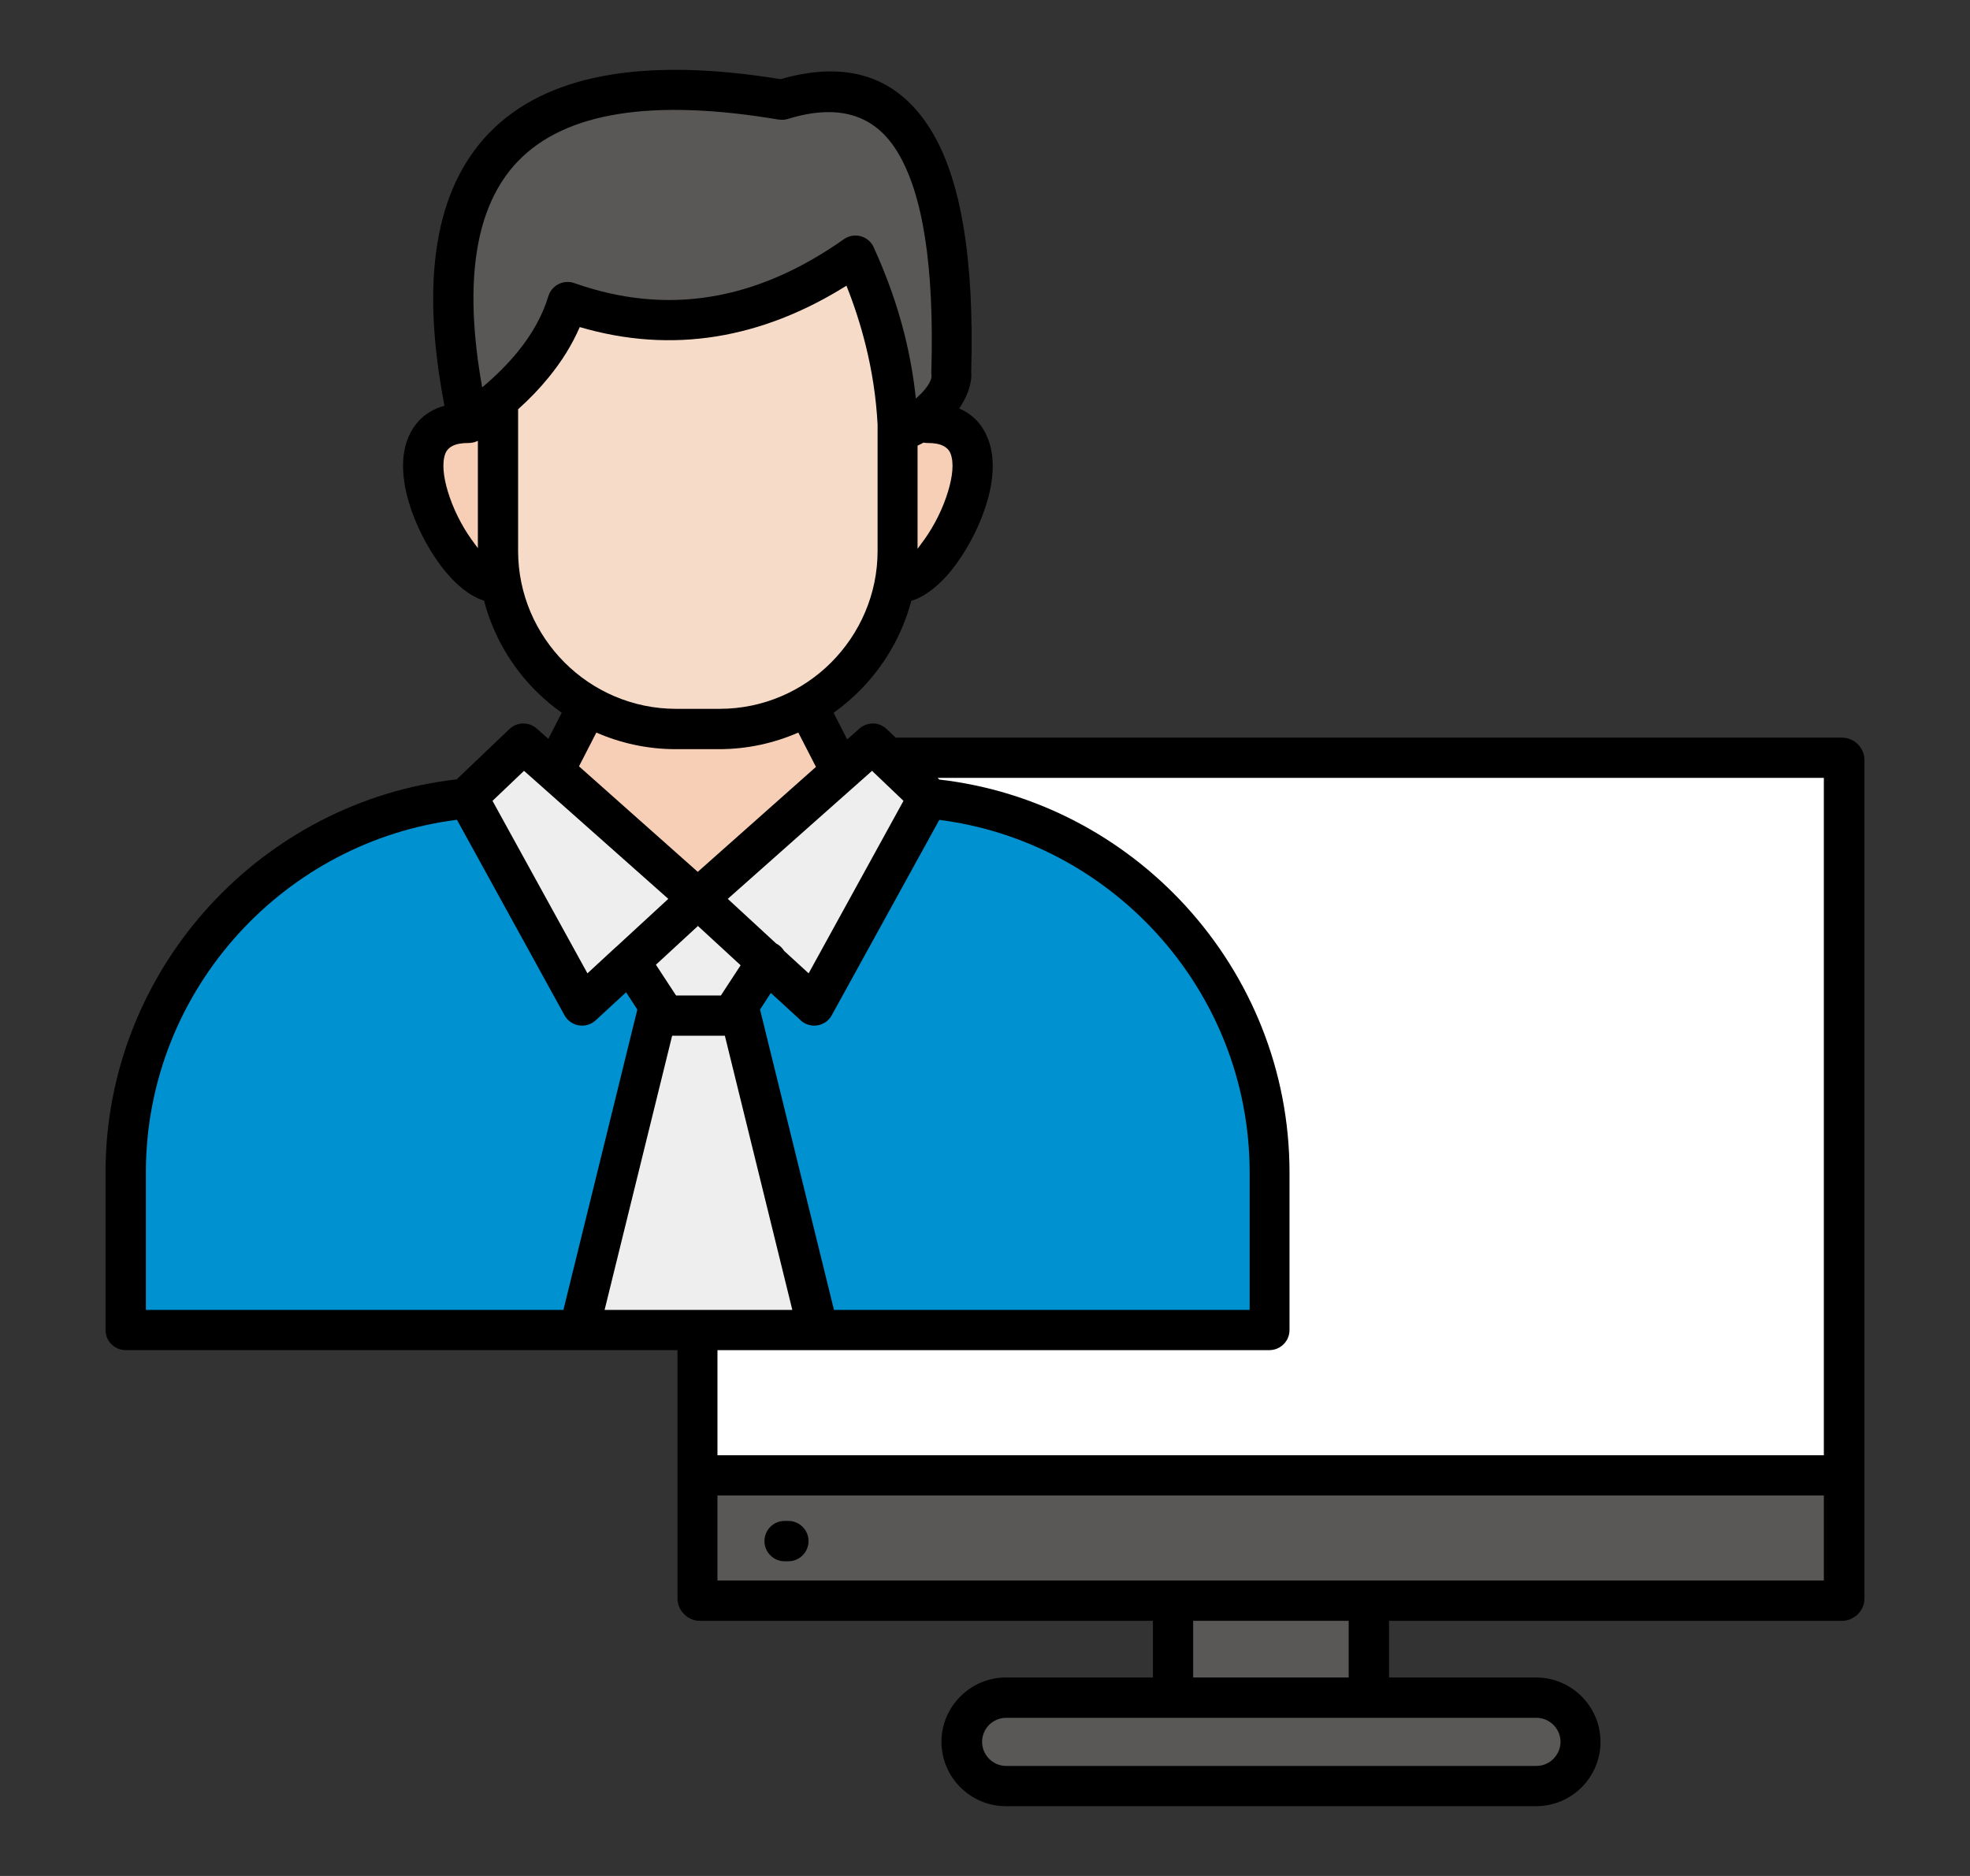
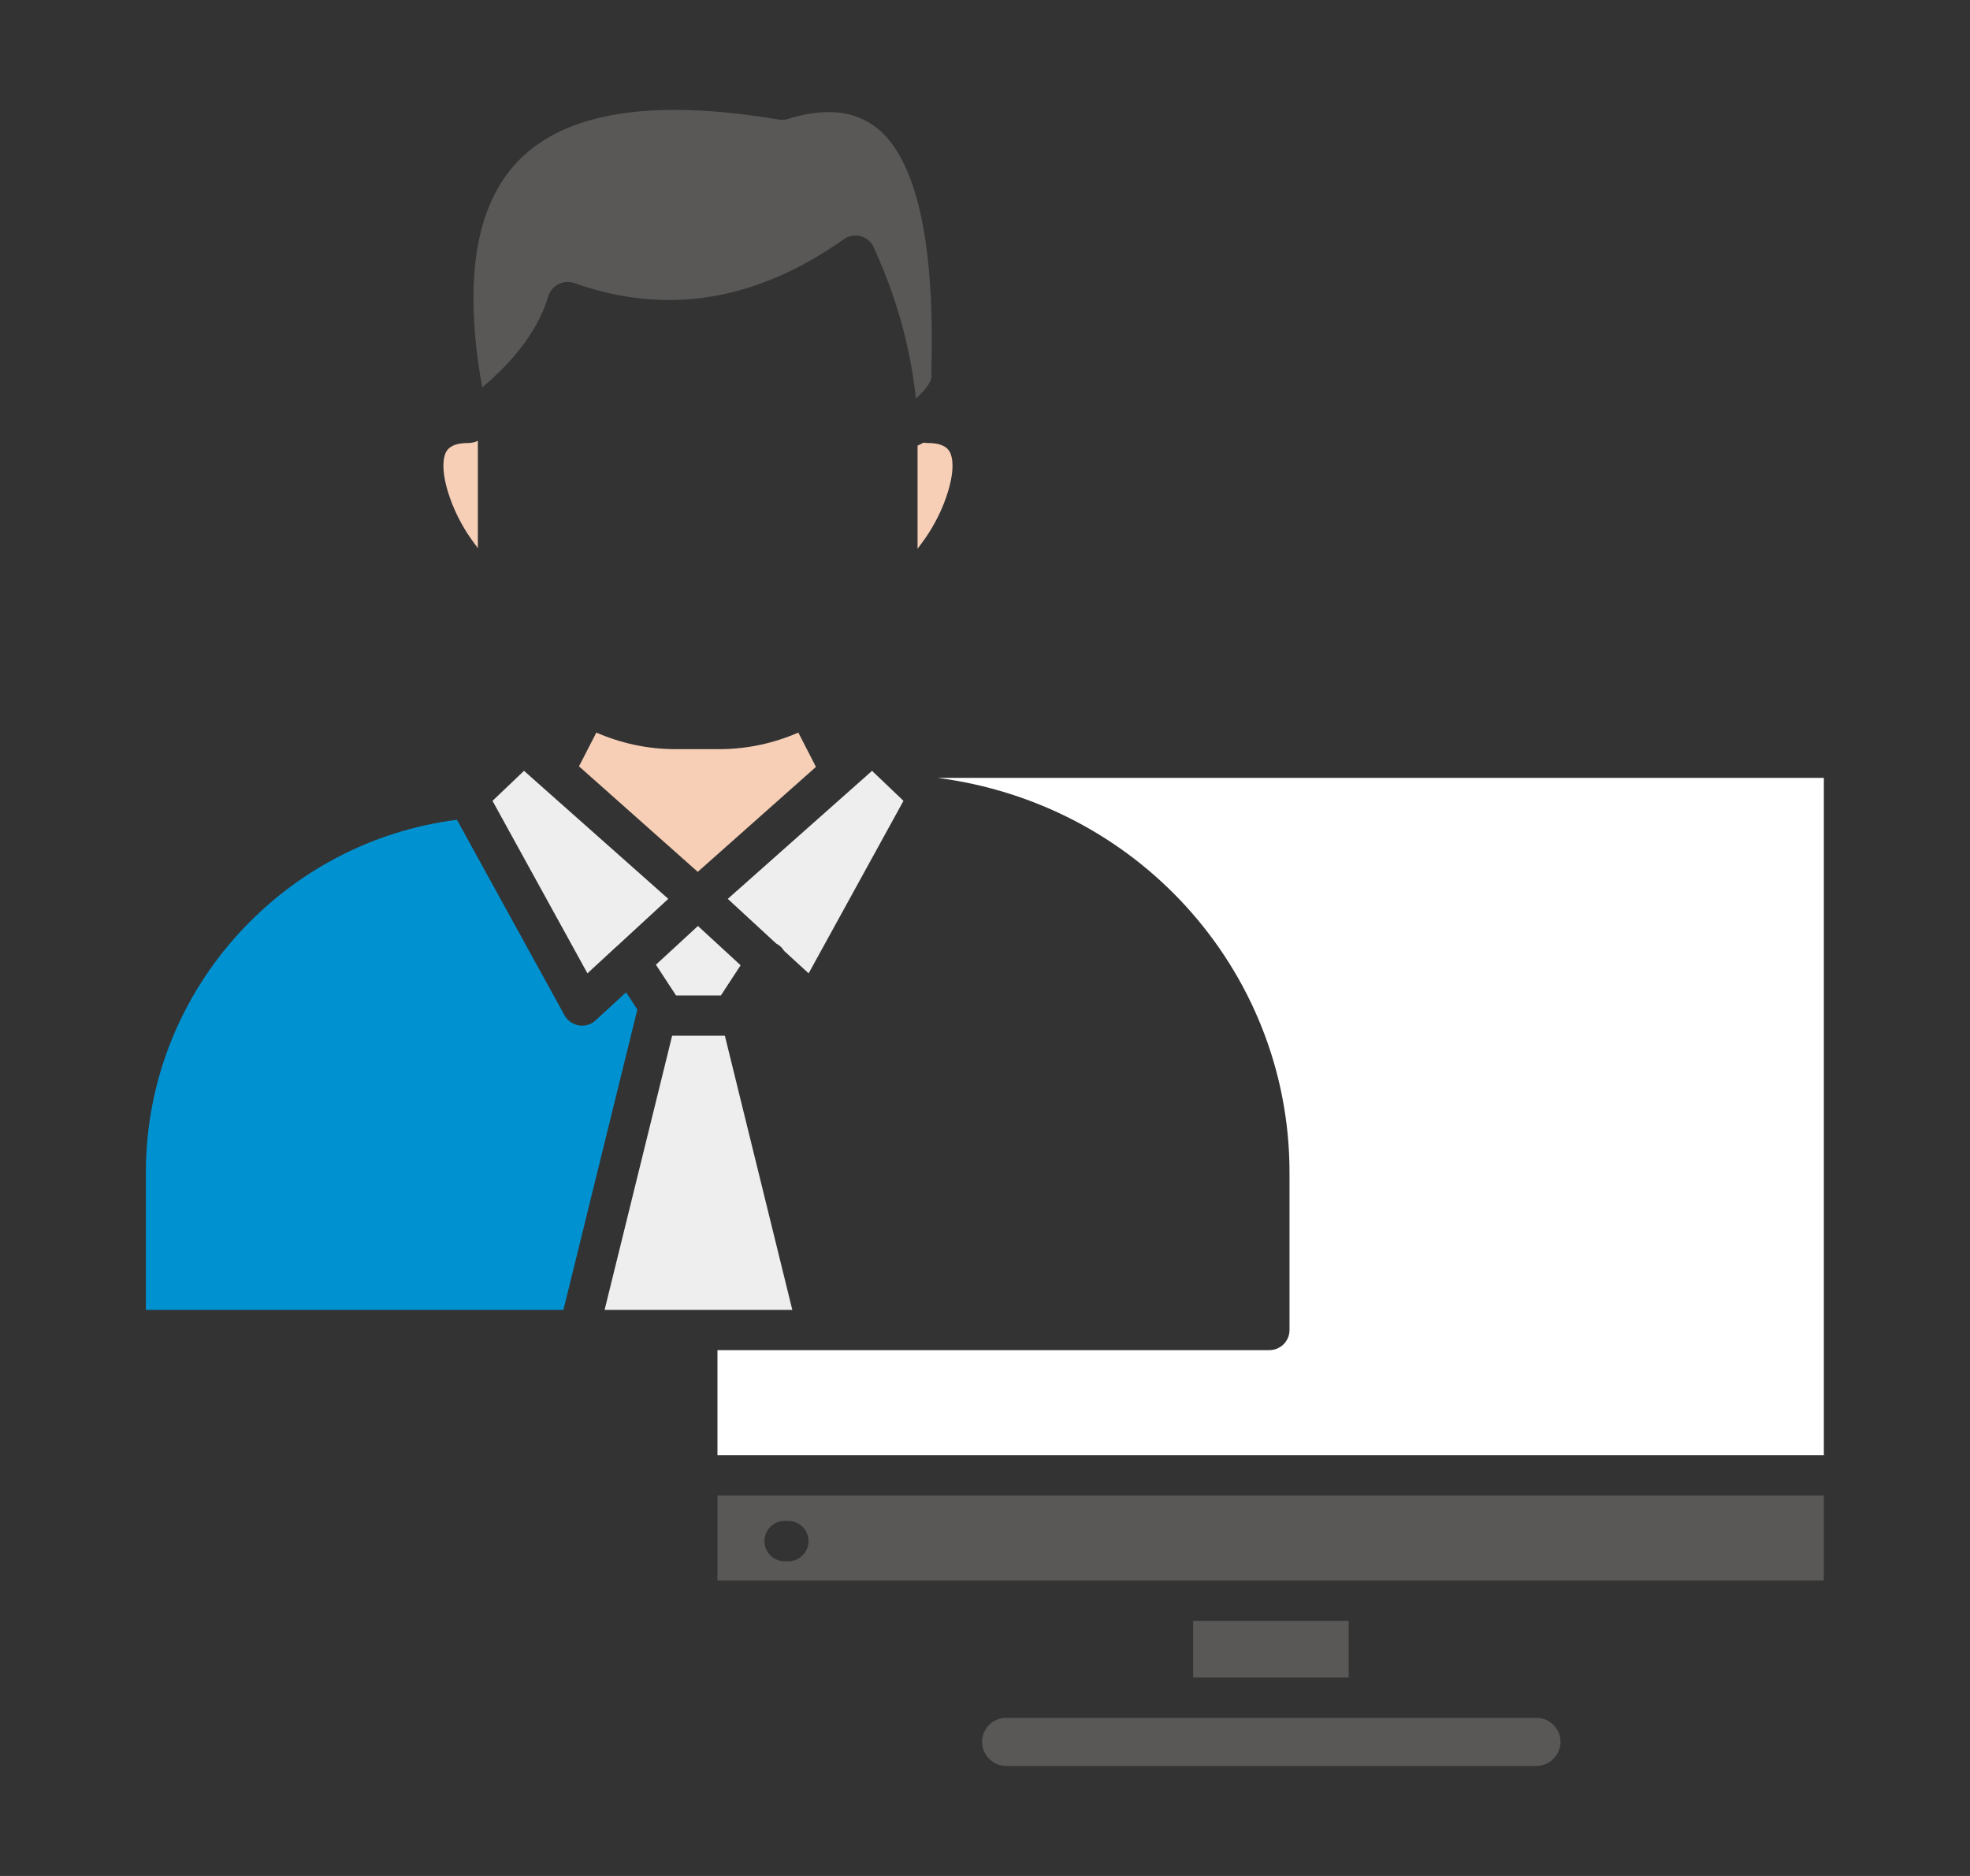
<svg xmlns="http://www.w3.org/2000/svg" width="21" height="20" viewBox="0 0 21 20" fill="none">
  <rect x="0" y="0" width="21" height="20" fill="#333333" stroke="none" />
-   <path fill-rule="evenodd" clip-rule="evenodd" d="M14.807 17.28V17.884H16.375C16.564 17.884 16.736 17.962 16.86 18.086C16.984 18.21 17.061 18.381 17.061 18.57C17.061 18.759 16.984 18.931 16.86 19.055C16.736 19.179 16.564 19.256 16.375 19.256H10.722C10.533 19.256 10.362 19.179 10.238 19.055C10.113 18.931 10.036 18.759 10.036 18.57C10.036 18.381 10.113 18.21 10.238 18.086C10.362 17.962 10.533 17.884 10.722 17.884H12.29V17.28H7.462C7.396 17.28 7.336 17.253 7.293 17.209C7.281 17.198 7.272 17.186 7.263 17.173C7.237 17.135 7.222 17.089 7.222 17.04V14.394H1.34C1.221 14.394 1.125 14.298 1.125 14.18V12.499C1.125 11.408 1.546 10.409 2.234 9.657C2.906 8.924 3.832 8.426 4.868 8.309L5.431 7.772L5.432 7.772C5.511 7.696 5.637 7.693 5.721 7.767L5.845 7.877L5.988 7.599C5.889 7.529 5.797 7.451 5.712 7.366C5.45 7.104 5.256 6.773 5.16 6.404C4.991 6.352 4.818 6.199 4.672 5.994C4.542 5.811 4.427 5.584 4.361 5.364C4.288 5.123 4.27 4.879 4.344 4.684C4.411 4.511 4.536 4.382 4.738 4.326C4.479 2.983 4.638 2.013 5.215 1.417C5.817 0.796 6.852 0.605 8.32 0.844C9.036 0.638 9.57 0.817 9.921 1.382C10.243 1.901 10.387 2.761 10.353 3.963C10.364 4.092 10.309 4.23 10.225 4.355C10.379 4.421 10.478 4.536 10.534 4.684C10.609 4.879 10.591 5.123 10.518 5.364C10.452 5.584 10.337 5.811 10.207 5.994C10.06 6.202 9.884 6.355 9.714 6.406C9.617 6.774 9.423 7.104 9.161 7.366C9.077 7.451 8.984 7.529 8.886 7.599L9.031 7.883L9.162 7.767C9.246 7.693 9.372 7.696 9.451 7.772L9.451 7.772L9.548 7.864H19.635C19.701 7.864 19.76 7.891 19.804 7.934L19.805 7.935C19.848 7.979 19.875 8.039 19.875 8.104V17.04C19.875 17.106 19.848 17.166 19.805 17.209C19.794 17.22 19.782 17.23 19.77 17.237C19.732 17.264 19.685 17.28 19.635 17.28H14.807V17.28Z" fill="black" />
  <path d="M12.719 17.28H14.377V17.884H12.719V17.28Z" fill="#595857" />
-   <path fill-rule="evenodd" clip-rule="evenodd" d="M7.648 15.515H19.442V8.293H9.995L10.013 8.311C11.048 8.43 11.971 8.928 12.64 9.66C13.326 10.411 13.746 11.408 13.746 12.499V14.18C13.746 14.298 13.65 14.394 13.531 14.394H7.648V15.515H7.648Z" fill="white" />
+   <path fill-rule="evenodd" clip-rule="evenodd" d="M7.648 15.515H19.442V8.293H9.995C11.048 8.43 11.971 8.928 12.64 9.66C13.326 10.411 13.746 11.408 13.746 12.499V14.18C13.746 14.298 13.65 14.394 13.531 14.394H7.648V15.515H7.648Z" fill="white" />
  <path fill-rule="evenodd" clip-rule="evenodd" d="M19.442 15.944H7.648V16.85H19.442V15.944ZM8.363 16.645C8.245 16.645 8.149 16.548 8.149 16.43C8.149 16.311 8.245 16.215 8.363 16.215H8.404C8.522 16.215 8.619 16.311 8.619 16.43C8.619 16.548 8.522 16.645 8.404 16.645H8.363Z" fill="#595857" />
  <path fill-rule="evenodd" clip-rule="evenodd" d="M9.323 8.244C9.316 8.238 9.308 8.231 9.302 8.223L9.296 8.218L7.758 9.583L8.275 10.06C8.282 10.063 8.288 10.067 8.294 10.071C8.321 10.088 8.342 10.111 8.358 10.137L8.62 10.377L9.631 8.538L9.323 8.244L9.323 8.244Z" fill="#EEEEEF" />
  <path fill-rule="evenodd" clip-rule="evenodd" d="M16.378 18.314H10.725C10.655 18.314 10.591 18.343 10.544 18.389C10.498 18.436 10.469 18.5 10.469 18.57C10.469 18.64 10.498 18.705 10.544 18.751C10.591 18.798 10.655 18.827 10.725 18.827H16.378C16.449 18.827 16.513 18.798 16.559 18.751C16.606 18.704 16.635 18.64 16.635 18.57C16.635 18.5 16.606 18.436 16.559 18.389C16.513 18.343 16.449 18.314 16.378 18.314V18.314Z" fill="#595857" />
  <path fill-rule="evenodd" clip-rule="evenodd" d="M1.555 13.965H6.006L6.794 10.763L6.674 10.579L6.355 10.873C6.341 10.887 6.326 10.898 6.308 10.908C6.204 10.965 6.074 10.927 6.017 10.823L4.871 8.74C3.958 8.855 3.143 9.298 2.55 9.946C1.933 10.62 1.555 11.517 1.555 12.499V13.965H1.555Z" fill="#0091D1" />
  <path fill-rule="evenodd" clip-rule="evenodd" d="M6.445 13.965H8.446L7.727 11.042H7.165L6.445 13.965Z" fill="#EEEEEF" />
-   <path fill-rule="evenodd" clip-rule="evenodd" d="M8.89 13.965H13.321V12.499C13.321 11.519 12.944 10.623 12.328 9.949C11.736 9.301 10.923 8.857 10.013 8.741L8.867 10.823C8.811 10.927 8.68 10.965 8.576 10.908C8.559 10.899 8.543 10.887 8.53 10.873L8.217 10.586L8.102 10.763L8.89 13.965H8.89Z" fill="#0091D1" />
  <path fill-rule="evenodd" clip-rule="evenodd" d="M7.206 10.613H7.685C7.686 10.61 7.688 10.608 7.689 10.606L7.895 10.291L7.44 9.872L6.992 10.285L7.202 10.606C7.204 10.608 7.205 10.61 7.207 10.613L7.206 10.613Z" fill="#EEEEEF" />
  <path fill-rule="evenodd" clip-rule="evenodd" d="M6.563 10.099C6.568 10.095 6.572 10.091 6.577 10.087L7.124 9.583L5.586 8.218L5.25 8.538L6.262 10.377L6.563 10.099Z" fill="#EEEEEF" />
  <path fill-rule="evenodd" clip-rule="evenodd" d="M8.698 8.176L8.51 7.81C8.251 7.923 7.965 7.987 7.666 7.987H7.201C6.901 7.987 6.616 7.923 6.357 7.81L6.172 8.17L7.438 9.295L8.698 8.176L8.698 8.176Z" fill="#F6CFB6" />
-   <path fill-rule="evenodd" clip-rule="evenodd" d="M9.355 4.526C9.34 4.241 9.297 3.957 9.226 3.673C9.173 3.462 9.106 3.253 9.023 3.046C8.569 3.33 8.108 3.51 7.639 3.586C7.157 3.664 6.671 3.631 6.18 3.487C6.1 3.672 5.99 3.851 5.848 4.024C5.754 4.14 5.646 4.253 5.523 4.363V5.874C5.523 6.336 5.713 6.757 6.018 7.063C6.323 7.368 6.744 7.557 7.207 7.557H7.671C8.134 7.557 8.555 7.368 8.86 7.063C9.165 6.757 9.355 6.336 9.355 5.874V4.531L9.355 4.526Z" fill="#F7DBC9" />
  <path fill-rule="evenodd" clip-rule="evenodd" d="M5.094 4.699L5.092 4.7L5.091 4.701L5.091 4.701L5.09 4.701L5.089 4.702L5.088 4.702L5.088 4.702L5.087 4.703H5.087L5.086 4.703L5.086 4.703L5.085 4.704L5.084 4.704L5.083 4.704L5.083 4.705L5.082 4.705L5.081 4.705L5.081 4.705L5.08 4.706L5.079 4.706C5.061 4.714 5.041 4.719 5.021 4.721H5.021L5.02 4.721L5.017 4.722L5.015 4.722L5.013 4.722L5.011 4.722L5.01 4.722L5.008 4.722C5.003 4.723 4.997 4.723 4.992 4.723C4.848 4.722 4.774 4.767 4.747 4.836C4.71 4.935 4.726 5.082 4.774 5.24C4.828 5.42 4.92 5.602 5.023 5.747C5.048 5.782 5.071 5.814 5.094 5.844V4.699V4.699Z" fill="#F6CFB6" />
  <path fill-rule="evenodd" clip-rule="evenodd" d="M9.844 4.719C9.822 4.731 9.802 4.742 9.781 4.751V5.851C9.805 5.819 9.831 5.784 9.857 5.747C9.96 5.602 10.052 5.42 10.106 5.24C10.154 5.082 10.171 4.935 10.133 4.836C10.106 4.767 10.031 4.721 9.885 4.723C9.871 4.723 9.857 4.721 9.844 4.719Z" fill="#F6CFB6" />
  <path fill-rule="evenodd" clip-rule="evenodd" d="M9.763 4.249C9.857 4.167 9.938 4.066 9.929 4C9.927 3.985 9.927 3.971 9.928 3.957C9.96 2.839 9.838 2.056 9.56 1.609C9.317 1.217 8.93 1.104 8.399 1.268C8.366 1.278 8.332 1.28 8.301 1.274V1.275C6.955 1.048 6.029 1.195 5.525 1.715C5.066 2.189 4.937 2.994 5.14 4.13C5.286 4.007 5.412 3.881 5.517 3.753C5.674 3.56 5.784 3.362 5.845 3.159C5.879 3.046 5.998 2.981 6.112 3.015C6.117 3.017 6.122 3.018 6.127 3.02C6.617 3.192 7.099 3.24 7.573 3.163C8.051 3.086 8.525 2.882 8.996 2.55C9.092 2.482 9.226 2.505 9.294 2.602C9.305 2.617 9.313 2.632 9.319 2.649C9.458 2.955 9.566 3.261 9.643 3.569C9.699 3.794 9.739 4.021 9.763 4.249Z" fill="#595857" />
</svg>